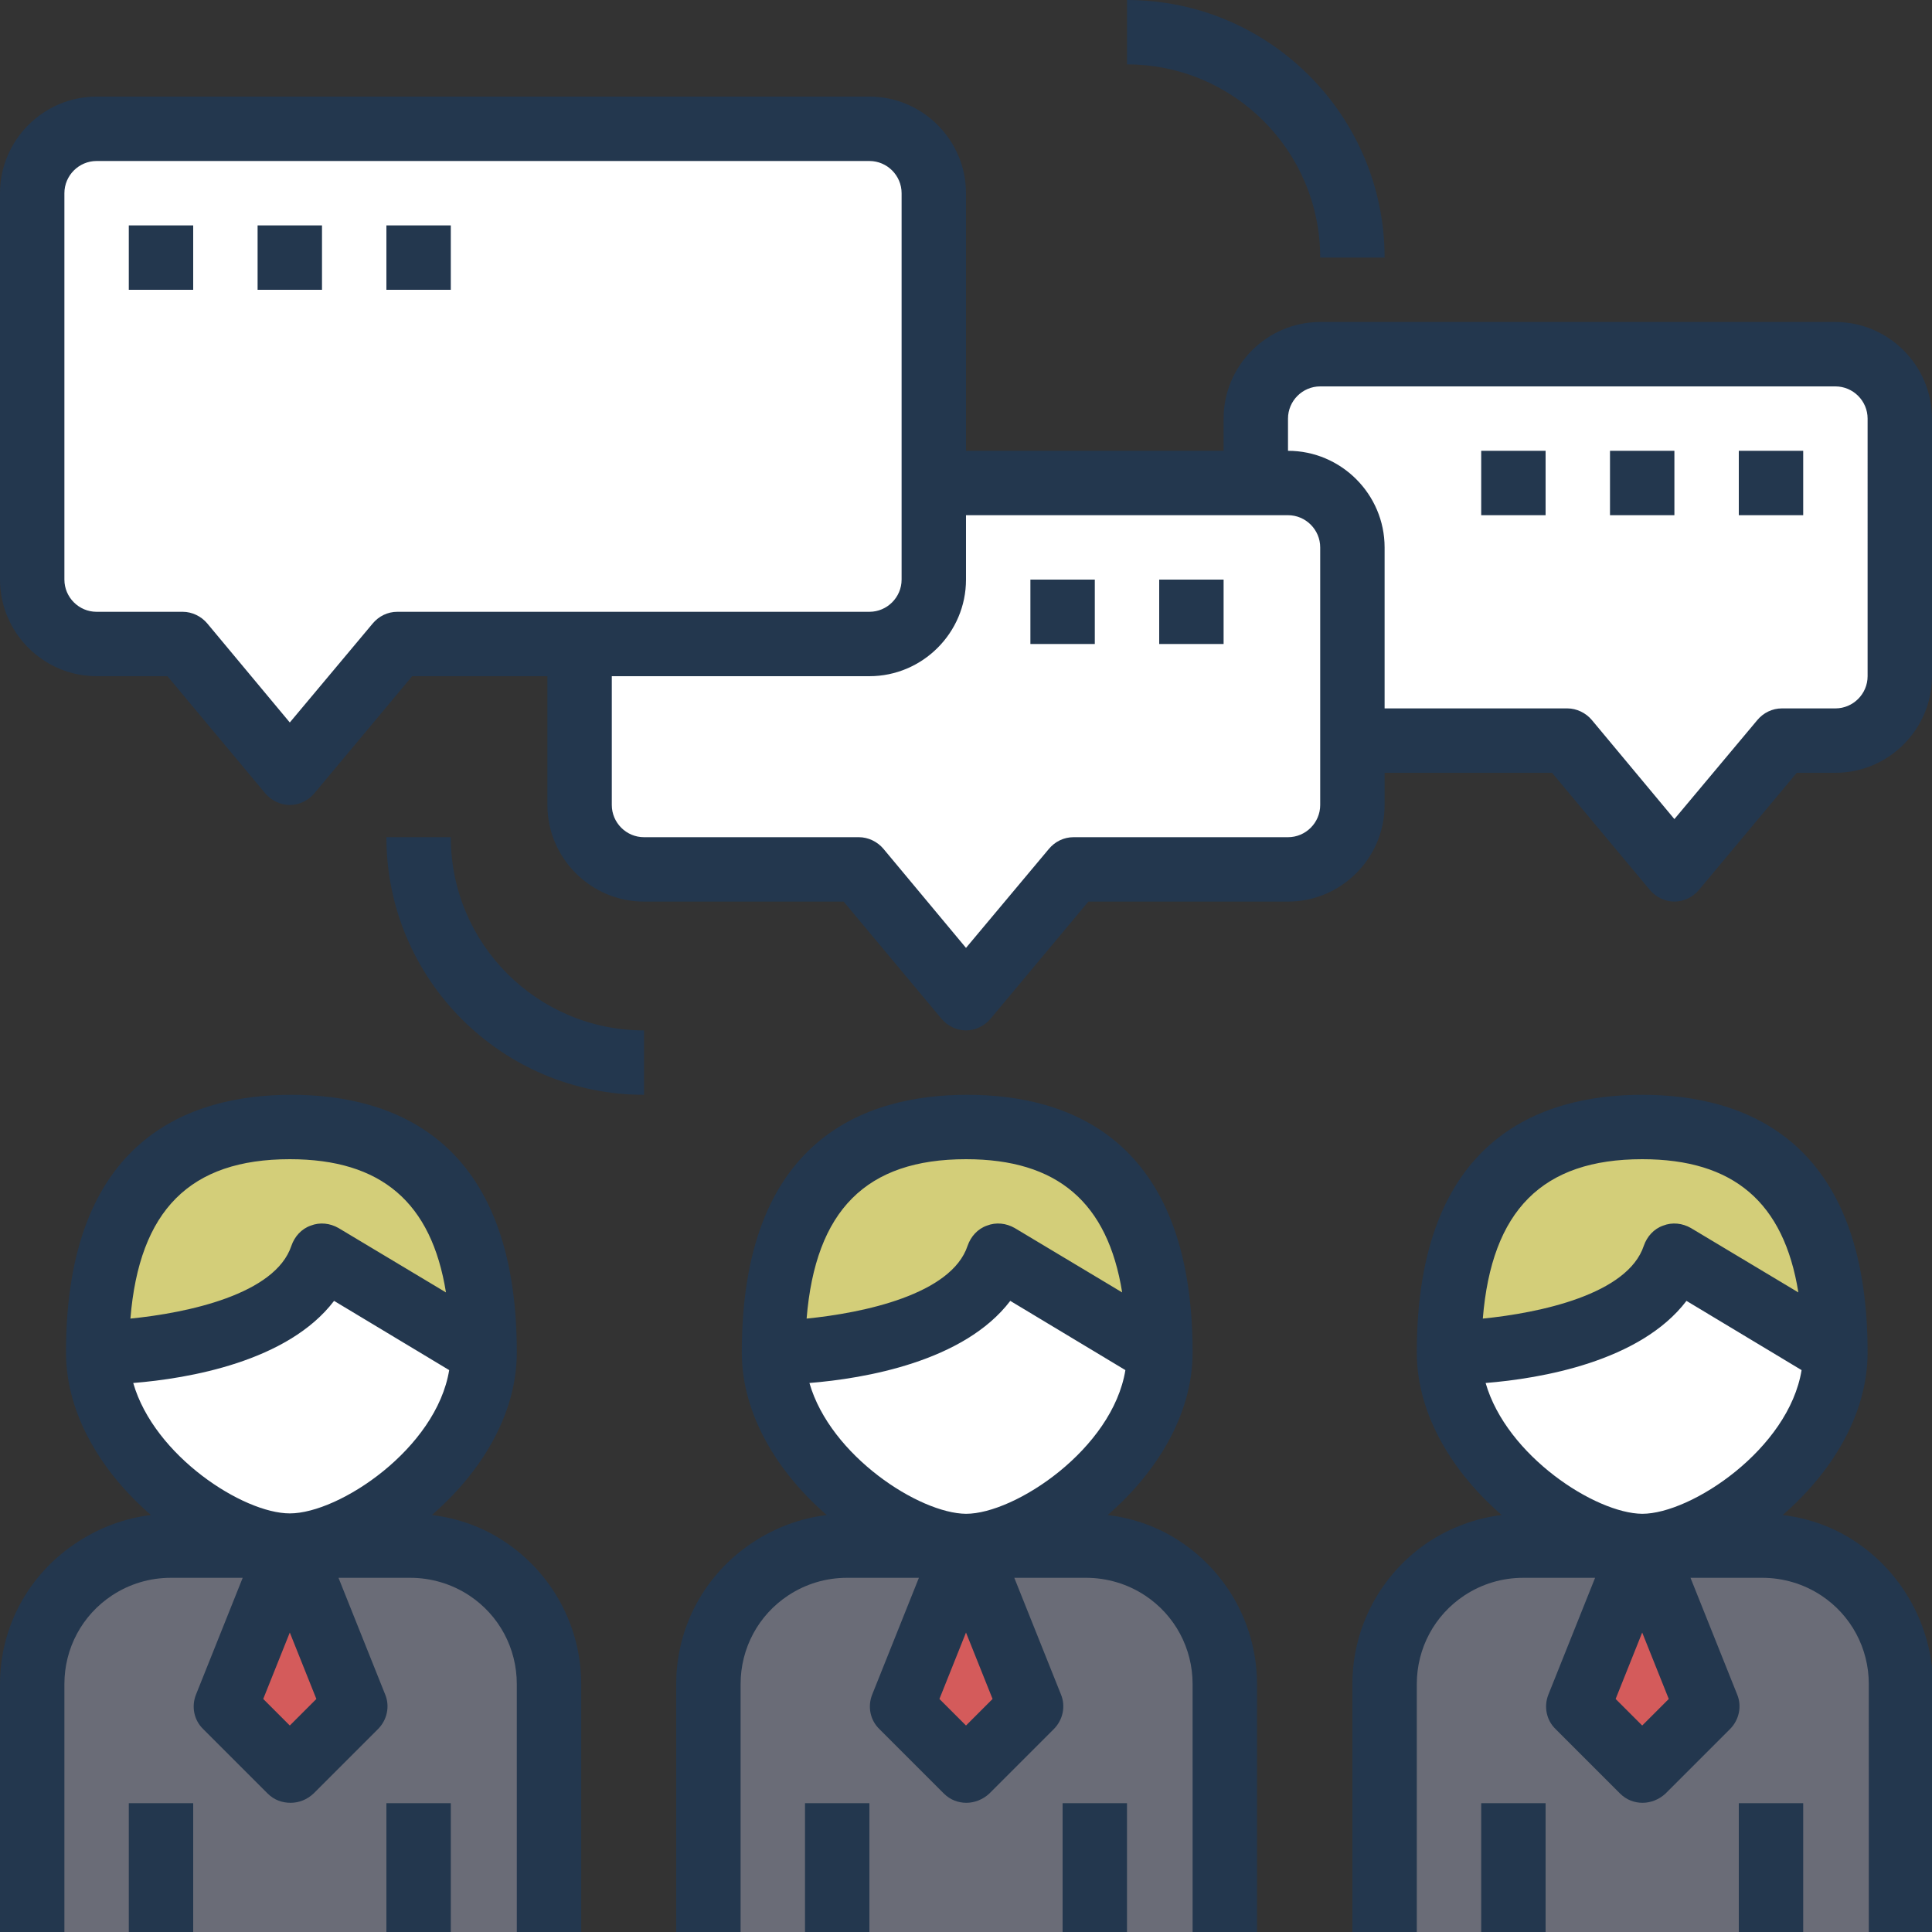
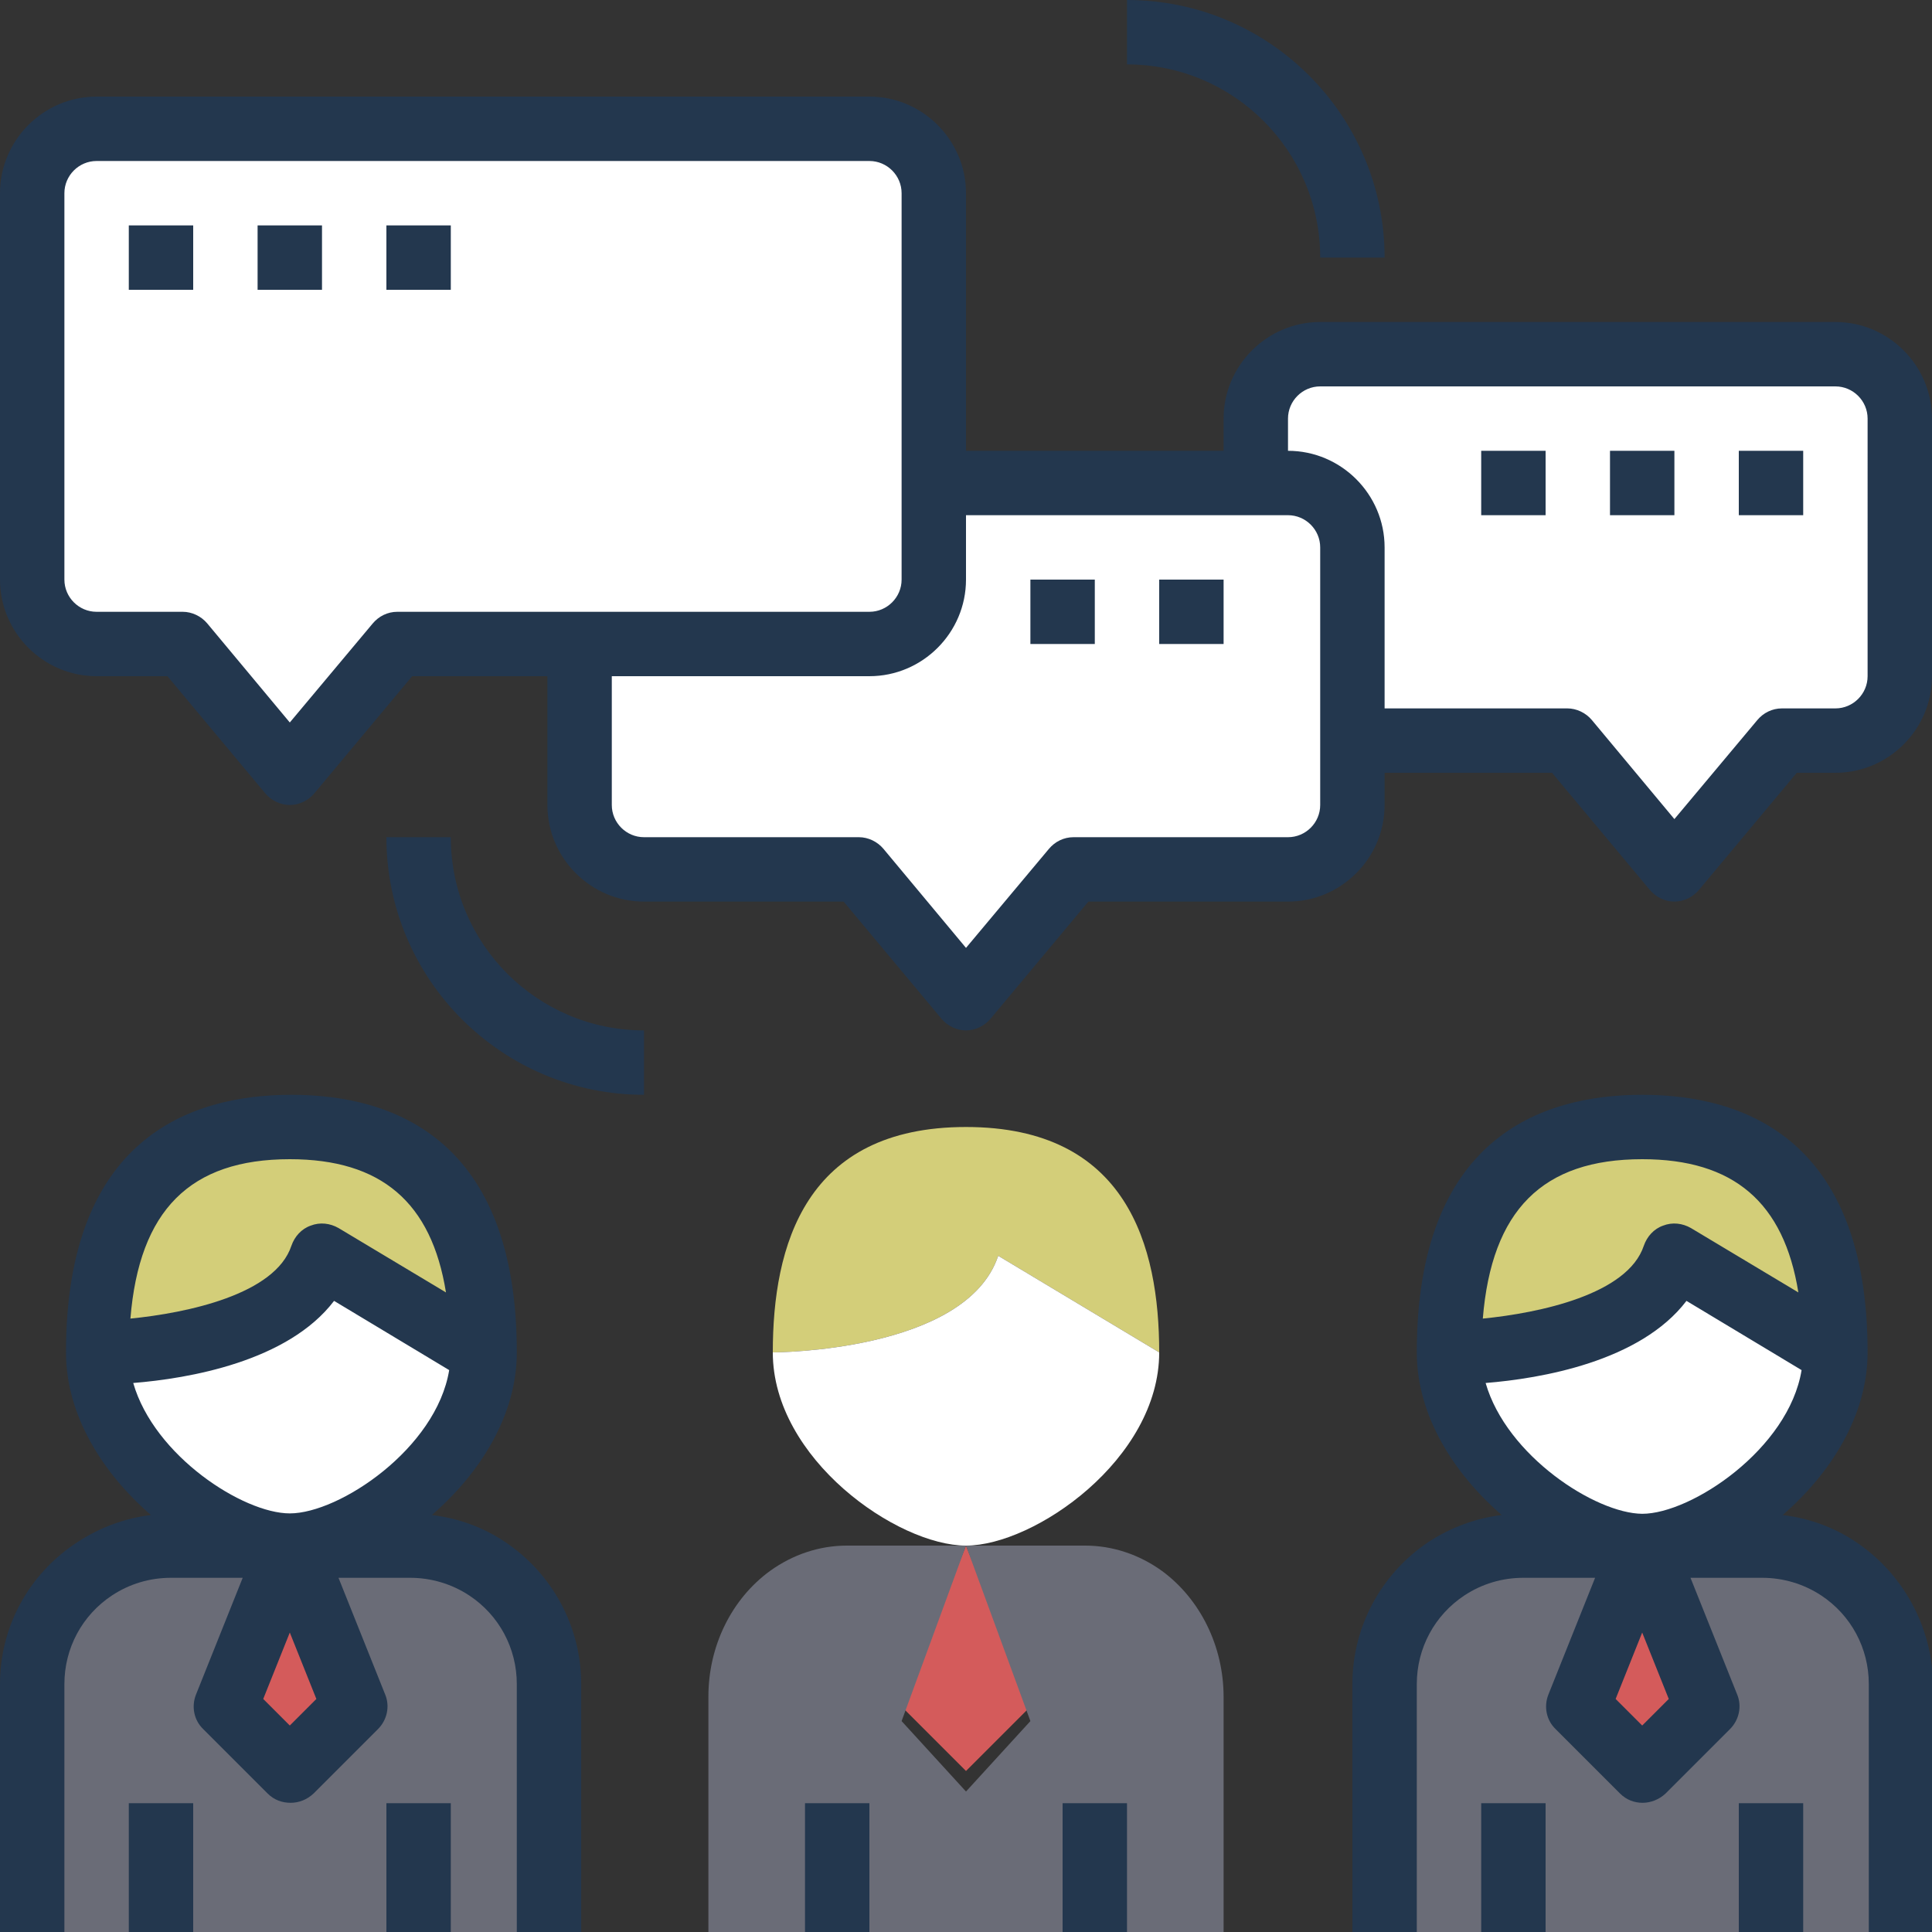
<svg xmlns="http://www.w3.org/2000/svg" version="1.1" id="Capa_1" x="0px" y="0px" viewBox="0 0 480 480" style="enable-background:new 0 0 480 480;" xml:space="preserve">
  <rect x="0" y="0" width="480" height="480" fill="#333333" stroke="none" />
  <style type="text/css">
	.st0{fill:#D3CE79;}
	.st1{fill:#FFFFFF;}
	.st2{fill:#D45B5B;}
	.st3{fill:#6A6C77;}
	.st4{fill:#23374E;}
</style>
  <path class="st0" d="M80,312l40,24c0-26.5-8-56-48-56s-48,29.5-48,56C24,336,72,336,80,312z" />
  <path class="st1" d="M120,336l-40-24c-8,24-56,24-56,24c0,26.5,31,48,48,48S120,362.5,120,336z" />
  <polygon class="st2" points="72,440 88,424 72,384 56,424 " />
  <path class="st0" d="M248,312l40,24c0-26.5-8-56-48-56s-48,29.5-48,56C192,336,240,336,248,312z" />
  <path class="st1" d="M288,336l-40-24c-8,24-56,24-56,24c0,26.5,31,48,48,48S288,362.5,288,336z" />
  <polygon class="st2" points="240,440 256,424 240,384 224,424 " />
  <path class="st0" d="M416,312l40,24c0-26.5-8-56-48-56s-48,29.5-48,56C360,336,408,336,416,312z" />
  <path class="st1" d="M456,336l-40-24c-8,24-56,24-56,24c0,26.5,31,48,48,48S456,362.5,456,336z" />
  <polygon class="st2" points="408,440 424,424 408,384 392,424 " />
  <g>
    <path class="st1" d="M216,160h-72v40c0,8.8,7.2,16,16,16h53.3l26.7,32l26.7-32H320c8.8,0,16-7.2,16-16v-16v-48c0-8.8-7.2-16-16-16   h-8h-80v24C232,152.8,224.8,160,216,160z M304,152h-16H304z M272,152h-16H272z" />
    <path class="st1" d="M24,160h21.3L72,192l26.7-32H144h72c8.8,0,16-7.2,16-16v-24V48c0-8.8-7.2-16-16-16H24c-8.8,0-16,7.2-16,16v96   C8,152.8,15.2,160,24,160z M112,64H96H112z M80,64H64H80z M48,64H32H48z" />
    <path class="st1" d="M336,136v48h53.3l26.7,32l26.7-32H456c8.8,0,16-7.2,16-16v-64c0-8.8-7.2-16-16-16H328c-8.8,0-16,7.2-16,16v16   h8C328.8,120,336,127.2,336,136z M448,120h-16H448z M416,120h-16H416z M384,120h-16H384z" />
  </g>
  <g>
    <path class="st3" d="M120.7,390.3c-5.7-4.1-12.3-6.3-19.1-6.3H72l16,43.6l-16,17.5l-16-17.5L72,384H42.4c-6.8,0-13.4,2.2-19.1,6.3   C13.8,397.3,8,409,8,421.6V480h128v-58.4C136,409,130.2,397.3,120.7,390.3z" />
    <path class="st3" d="M288.7,390.3c-5.7-4.1-12.3-6.3-19.1-6.3H240l16,43.6l-16,17.5l-16-17.5l16-43.6h-29.6   c-6.8,0-13.4,2.2-19.1,6.3c-9.6,7-15.3,18.7-15.3,31.2V480h128v-58.4C304,409,298.2,397.3,288.7,390.3z" />
    <path class="st3" d="M456.7,390.3c-5.7-4.1-12.3-6.3-19.1-6.3H408l16,43.6l-16,17.5l-16-17.5l16-43.6h-29.6   c-6.8,0-13.4,2.2-19.1,6.3c-9.6,7-15.3,18.7-15.3,31.2V480h128v-58.4C472,409,466.2,397.3,456.7,390.3z" />
  </g>
  <g>
    <path class="st4" d="M16,418.4c0-8.9,4.4-17.1,11.8-22c4.4-2.9,9.4-4.4,14.7-4.4h17.8l-11.6,29c-1.2,3-0.5,6.4,1.8,8.6l16,16   c1.6,1.6,3.6,2.3,5.7,2.3s4.1-0.8,5.7-2.3l16-16c2.3-2.3,3-5.7,1.8-8.6l-11.6-29h17.8c5.2,0,10.3,1.5,14.7,4.4   c7.4,4.9,11.8,13.1,11.8,22V480h16v-61.6c0-14.2-7.1-27.4-18.9-35.3c-5.5-3.7-11.7-5.9-18.2-6.7c11.9-10.3,21.1-24.7,21.1-40.4   c0-52.9-30.5-64-56-64s-56,11.1-56,64c0,15.7,9.2,30.1,21.1,40.4c-6.5,0.8-12.7,3.1-18.2,6.7C7.1,391,0,404.2,0,418.4V480h16V418.4   z M72,428.7l-6.6-6.6l6.6-16.5l6.6,16.5L72,428.7z M33.1,343.6c13.7-1.1,38.4-5.3,49.9-20.4l28.6,17.2C108.4,359.9,84.3,376,72,376   C60.4,376,38.3,361.7,33.1,343.6z M72,288c22.7,0,35.2,10.7,38.8,33.1l-26.7-16c-2.1-1.2-4.6-1.5-6.9-0.6c-2.3,0.8-4,2.7-4.8,5   c-4,12.1-25.9,16.7-40,18.1C34.6,300.7,47.2,288,72,288z" />
    <rect x="32" y="448" class="st4" width="16" height="32" />
    <rect x="96" y="448" class="st4" width="16" height="32" />
-     <path class="st4" d="M168,418.4V480h16v-61.6c0-8.9,4.4-17.1,11.8-22c4.4-2.9,9.4-4.4,14.7-4.4h17.8l-11.6,29   c-1.2,3-0.5,6.4,1.8,8.6l16,16c1.6,1.6,3.6,2.3,5.6,2.3s4.1-0.8,5.7-2.3l16-16c2.3-2.3,3-5.7,1.8-8.6l-11.6-29h17.8   c5.2,0,10.3,1.5,14.7,4.4c7.4,4.9,11.8,13.1,11.8,22V480h16v-61.6c0-14.2-7.1-27.4-18.9-35.3c-5.5-3.7-11.7-5.9-18.2-6.7   c11.9-10.3,21.1-24.7,21.1-40.4c0-52.9-30.5-64-56-64s-56,11.1-56,64c0,15.7,9.2,30.1,21.1,40.4c-6.5,0.8-12.7,3.1-18.2,6.7   C175.1,391,168,404.2,168,418.4z M240,428.7l-6.6-6.6l6.6-16.5l6.6,16.5L240,428.7z M201.1,343.6c13.7-1.1,38.4-5.3,49.9-20.4   l28.6,17.2c-3.2,19.6-27.4,35.7-39.6,35.7C228.4,376,206.3,361.7,201.1,343.6z M240,288c22.7,0,35.2,10.7,38.8,33.1l-26.7-16   c-2.1-1.2-4.6-1.5-6.9-0.6c-2.3,0.8-4,2.7-4.8,5c-4,12.1-25.9,16.7-40,18.1C202.6,300.7,215.2,288,240,288z" />
    <rect x="200" y="448" class="st4" width="16" height="32" />
    <rect x="264" y="448" class="st4" width="16" height="32" />
    <path class="st4" d="M461.1,383.1c-5.5-3.7-11.7-5.9-18.2-6.7c11.9-10.3,21.1-24.7,21.1-40.4c0-52.9-30.5-64-56-64s-56,11.1-56,64   c0,15.7,9.2,30.1,21.1,40.4c-6.5,0.8-12.7,3.1-18.2,6.7c-11.8,7.9-18.9,21.1-18.9,35.3V480h16v-61.6c0-8.9,4.4-17.1,11.8-22   c4.4-2.9,9.4-4.4,14.7-4.4h17.8l-11.6,29c-1.2,3-0.5,6.4,1.8,8.6l16,16c1.6,1.6,3.6,2.3,5.6,2.3s4.1-0.8,5.7-2.3l16-16   c2.3-2.3,3-5.7,1.8-8.6l-11.6-29h17.8c5.2,0,10.3,1.5,14.7,4.4c7.4,4.9,11.8,13.1,11.8,22V480h16v-61.6   C480,404.2,472.9,391,461.1,383.1z M369.1,343.6c13.7-1.1,38.4-5.3,49.9-20.4l28.6,17.2c-3.2,19.6-27.4,35.7-39.6,35.7   C396.4,376,374.3,361.7,369.1,343.6z M408,288c22.7,0,35.2,10.7,38.8,33.1l-26.7-16c-2.1-1.2-4.6-1.5-6.9-0.6c-2.3,0.8-4,2.7-4.8,5   c-4,12.1-25.9,16.7-40,18.1C370.6,300.7,383.2,288,408,288z M408,428.7l-6.6-6.6l6.6-16.5l6.6,16.5L408,428.7z" />
    <rect x="368" y="448" class="st4" width="16" height="32" />
    <rect x="432" y="448" class="st4" width="16" height="32" />
    <path class="st4" d="M456,80H328c-13.2,0-24,10.8-24,24v8h-64V48c0-13.2-10.8-24-24-24H24C10.8,24,0,34.8,0,48v96   c0,13.2,10.8,24,24,24h17.6l24.3,29.1c1.5,1.8,3.8,2.9,6.1,2.9s4.6-1.1,6.1-2.9l24.3-29.1H136v32c0,13.2,10.8,24,24,24h49.6   l24.3,29.1c1.5,1.8,3.8,2.9,6.1,2.9s4.6-1.1,6.1-2.9l24.3-29.1H320c13.2,0,24-10.8,24-24v-8h41.6l24.3,29.1   c1.5,1.8,3.8,2.9,6.1,2.9s4.6-1.1,6.1-2.9l24.3-29.1h9.6c13.2,0,24-10.8,24-24v-64C480,90.8,469.2,80,456,80z M98.7,152   c-2.4,0-4.6,1.1-6.1,2.9L72,179.5l-20.5-24.6c-1.5-1.8-3.8-2.9-6.1-2.9H24c-4.4,0-8-3.6-8-8V48c0-4.4,3.6-8,8-8h192   c4.4,0,8,3.6,8,8v72v24c0,4.4-3.6,8-8,8h-72H98.7z M328,200c0,4.4-3.6,8-8,8h-53.3c-2.4,0-4.6,1.1-6.1,2.9L240,235.5l-20.5-24.6   c-1.5-1.8-3.8-2.9-6.1-2.9H160c-4.4,0-8-3.6-8-8v-32h64c13.2,0,24-10.8,24-24v-16h72h8c4.4,0,8,3.6,8,8v48V200z M464,168   c0,4.4-3.6,8-8,8h-13.3c-2.4,0-4.6,1.1-6.1,2.9L416,203.5l-20.5-24.6c-1.5-1.8-3.8-2.9-6.1-2.9H344v-40c0-13.2-10.8-24-24-24v-8   c0-4.4,3.6-8,8-8h128c4.4,0,8,3.6,8,8V168z" />
    <rect x="32" y="56" class="st4" width="16" height="16" />
    <rect x="64" y="56" class="st4" width="16" height="16" />
    <rect x="96" y="56" class="st4" width="16" height="16" />
    <rect x="256" y="144" class="st4" width="16" height="16" />
    <rect x="288" y="144" class="st4" width="16" height="16" />
    <rect x="368" y="112" class="st4" width="16" height="16" />
    <rect x="400" y="112" class="st4" width="16" height="16" />
    <rect x="432" y="112" class="st4" width="16" height="16" />
    <path class="st4" d="M328,64h16c0-35.3-28.7-64-64-64v16C306.5,16,328,37.5,328,64z" />
    <path class="st4" d="M160,272v-16c-26.5,0-48-21.5-48-48H96C96,243.3,124.7,272,160,272z" />
  </g>
</svg>